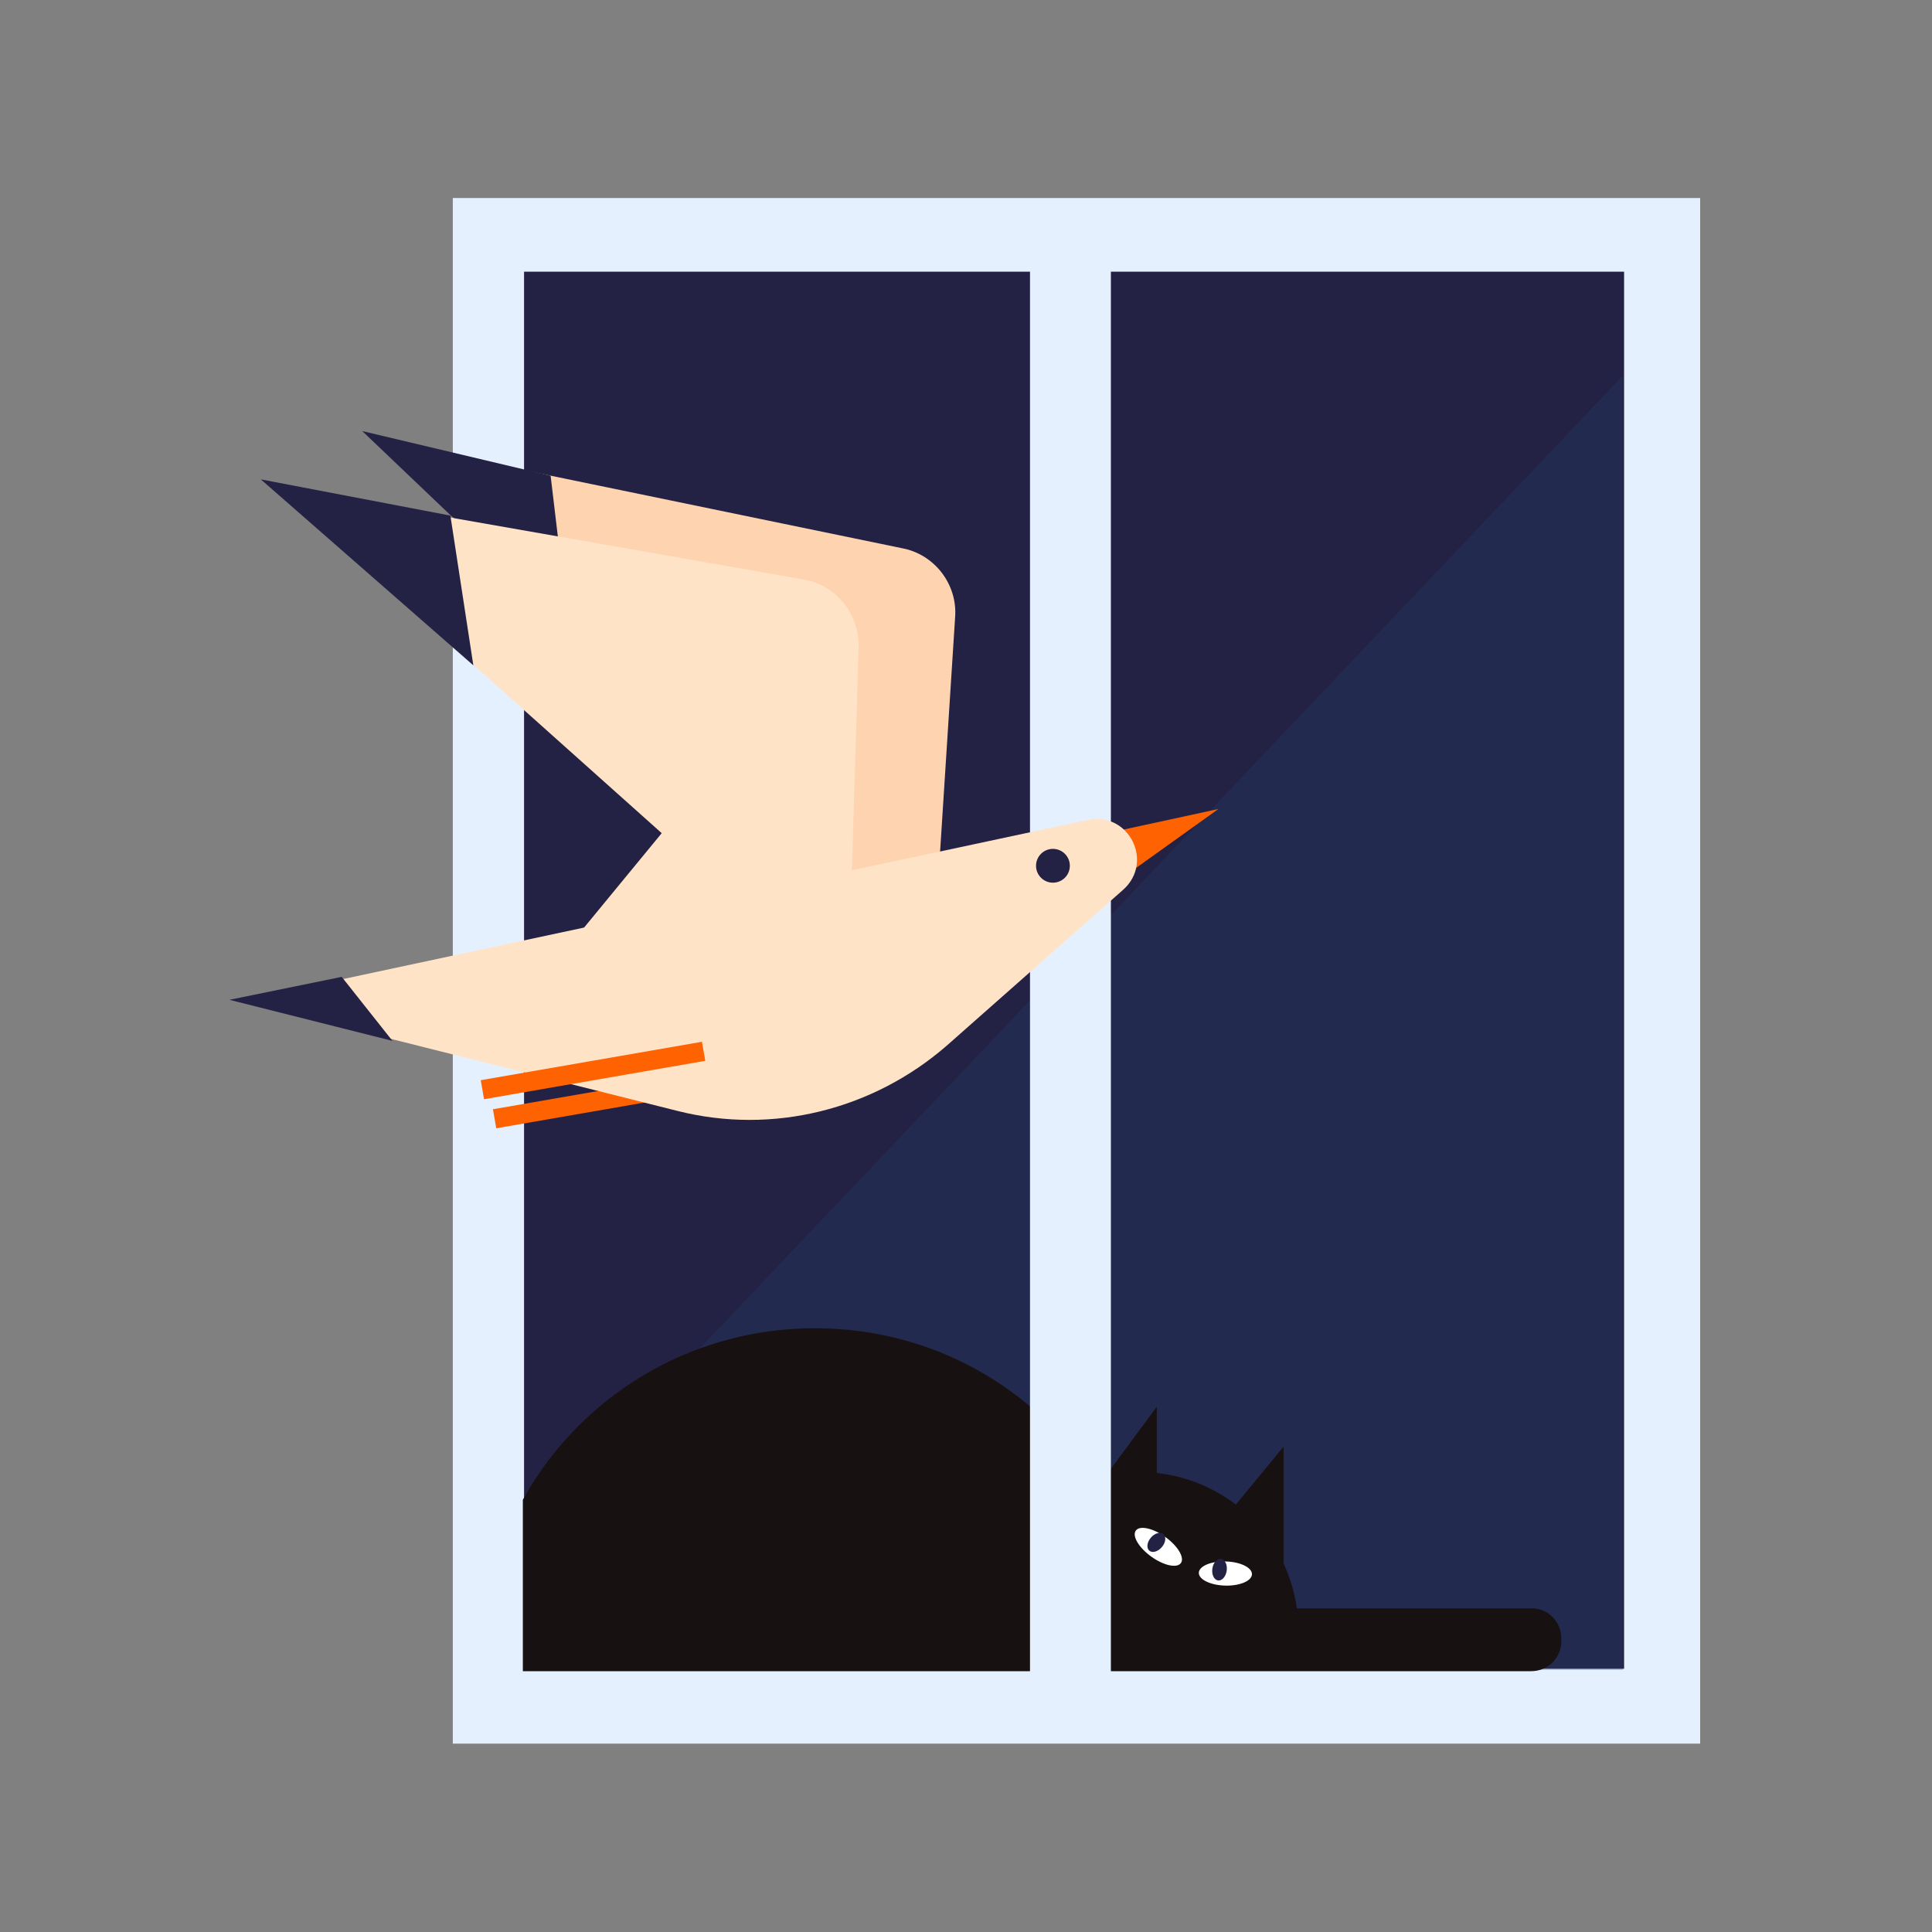
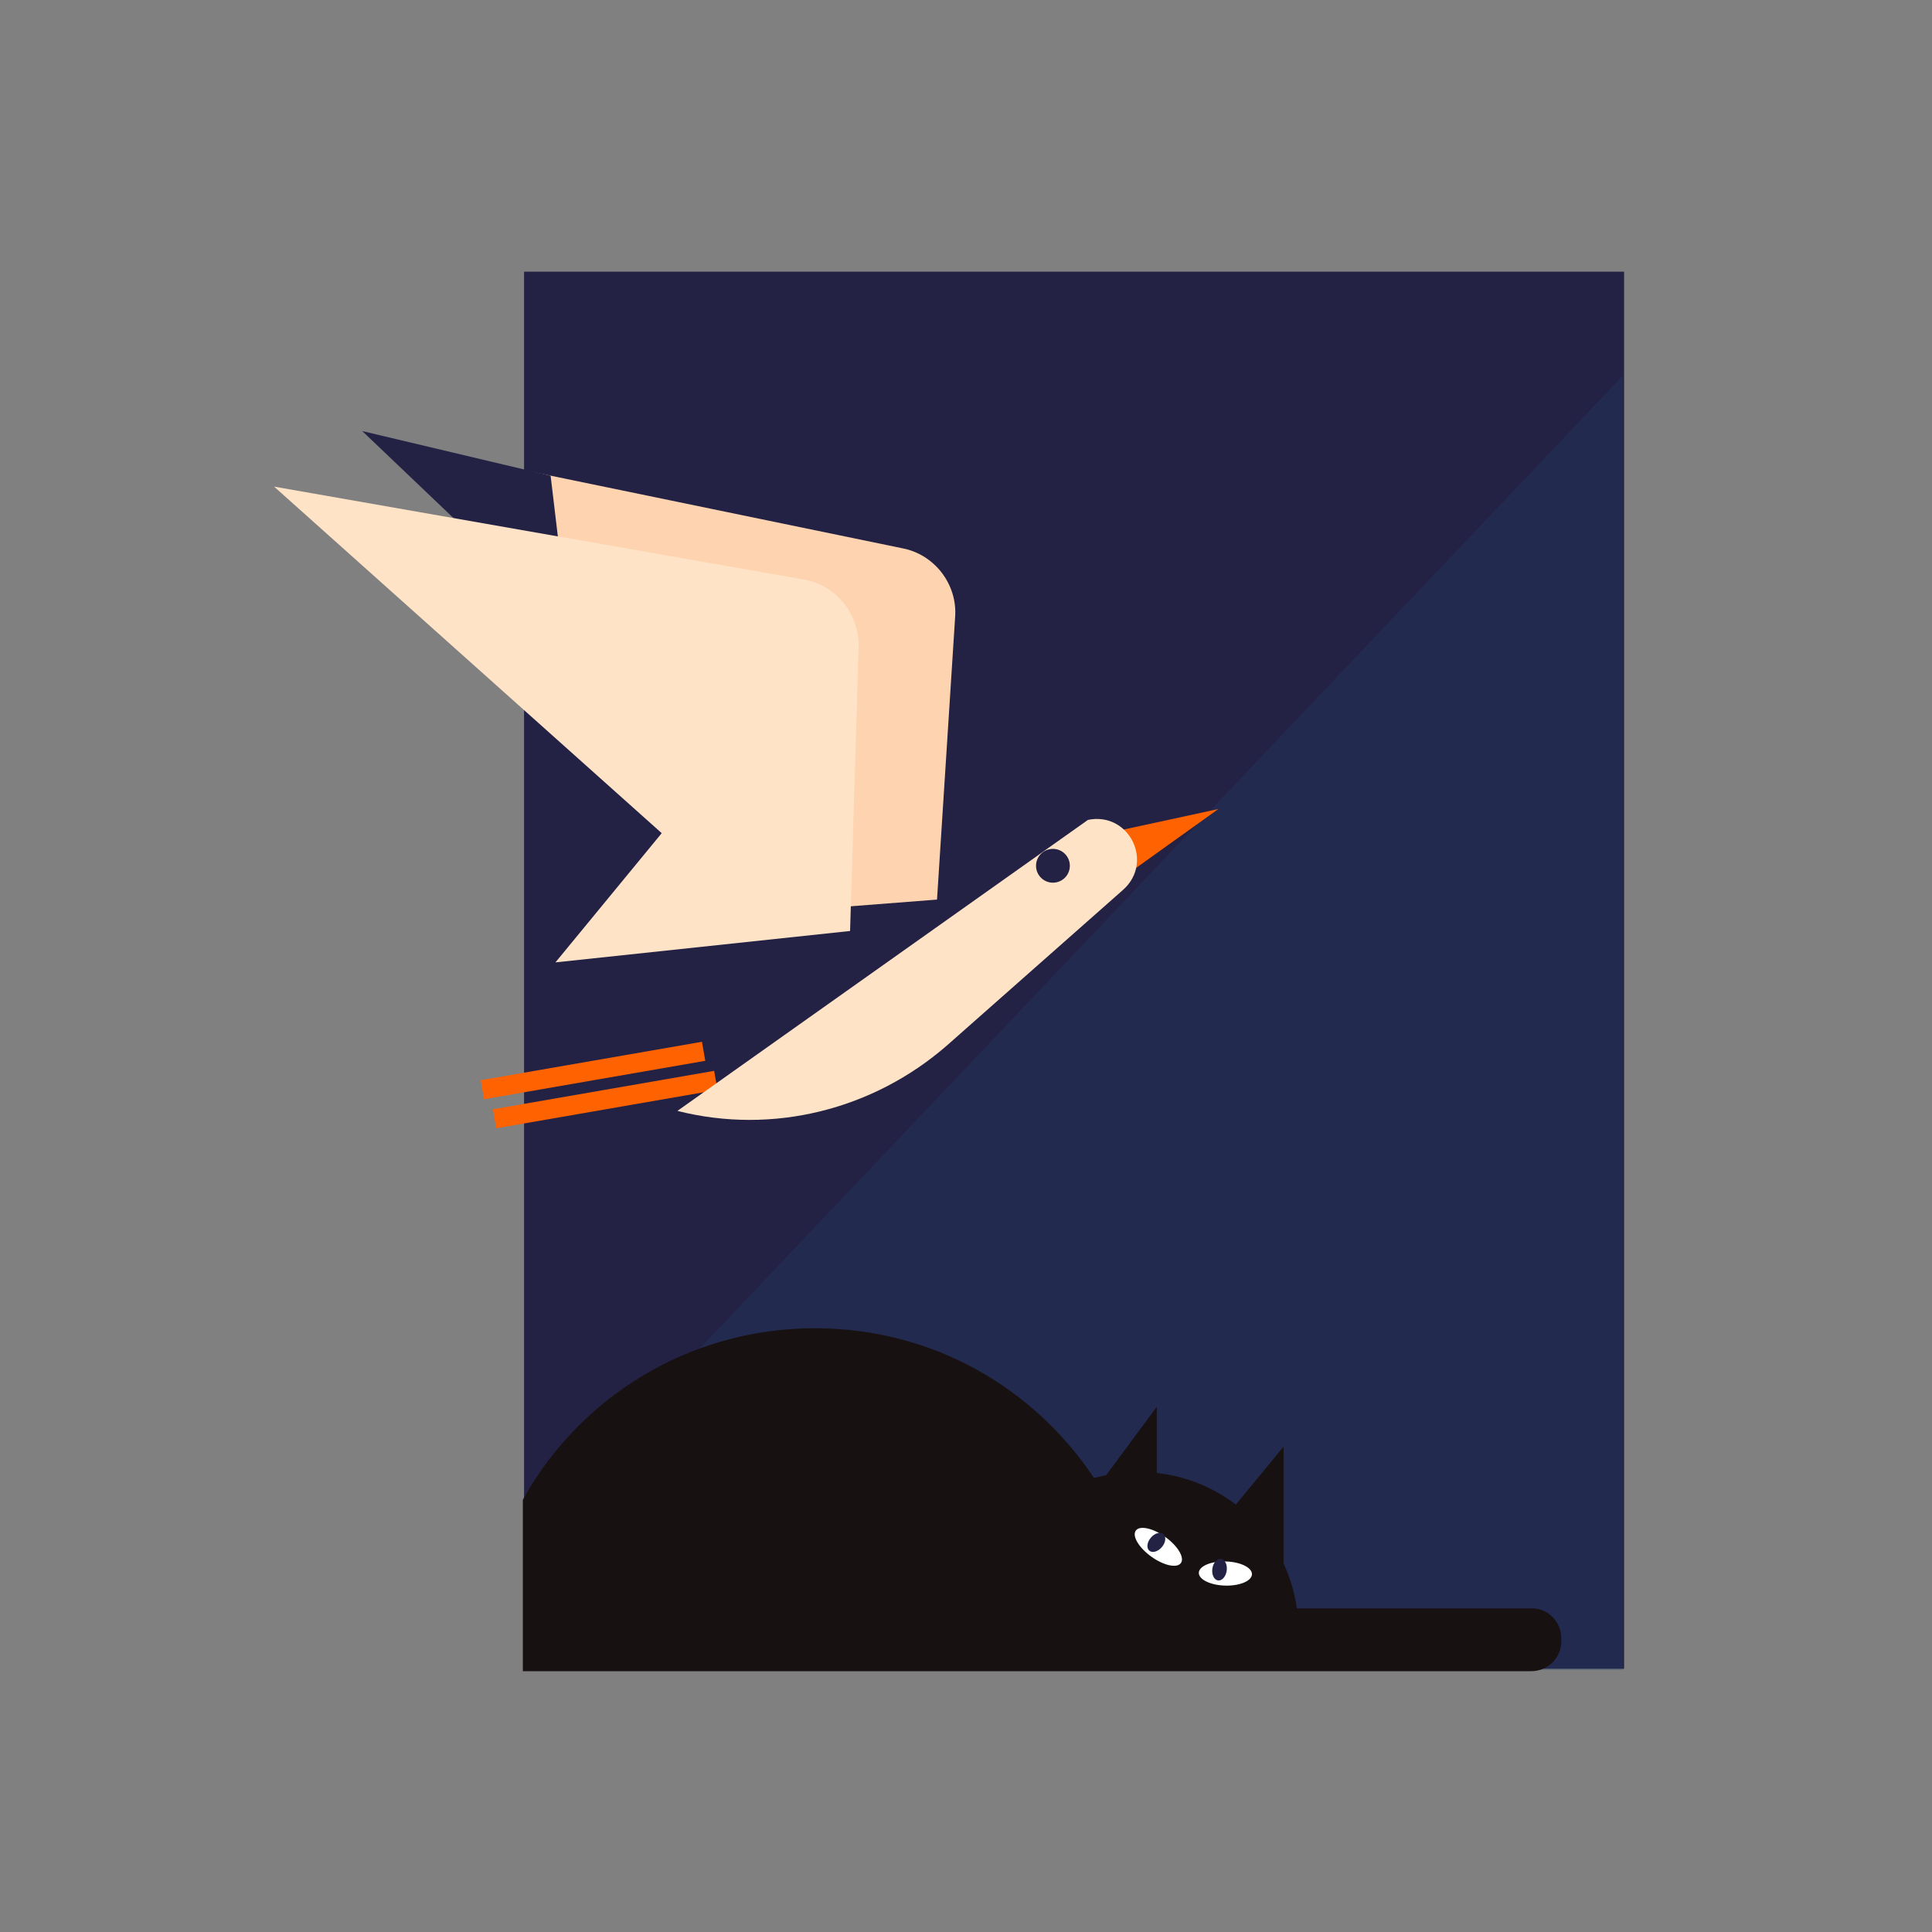
<svg xmlns="http://www.w3.org/2000/svg" xmlns:xlink="http://www.w3.org/1999/xlink" version="1.1" id="Warstwa_1" x="0px" y="0px" viewBox="0 0 160 160" style="enable-background:new 0 0 160 160;" xml:space="preserve">
  <rect x="0" y="0" width="160" height="160" fill="#808080" stroke="none" />
  <style type="text/css">
	.st0{fill:#E5F0FF;}
	.st1{fill:#232144;}
	.st2{opacity:0.25;fill:#254471;}
	.st3{clip-path:url(#SVGID_00000175290088769298659300000006039423843158343560_);}
	.st4{fill:#171111;}
	.st5{fill:#FFFFFF;}
	.st6{fill:#FED4B0;}
	.st7{fill:#FF6200;}
	.st8{fill:#FFE3C7;}
	.st9{fill:none;}
</style>
  <g>
    <g>
      <g>
        <g>
-           <rect x="37.5" y="16.4" class="st0" width="103.3" height="128" />
          <rect x="43.4" y="22.5" class="st1" width="91.1" height="115.7" />
          <polygon class="st2" points="43.4,138.3 43.4,127 134.4,31.1 134.4,138.3 95.7,138.3     " />
        </g>
        <g>
          <defs>
            <rect id="SVGID_1_" x="43.3" y="22.9" width="91.1" height="115.7" />
          </defs>
          <clipPath id="SVGID_00000029042040925598465580000017890524087204172208_">
            <use xlink:href="#SVGID_1_" style="overflow:visible;" />
          </clipPath>
          <g style="clip-path:url(#SVGID_00000029042040925598465580000017890524087204172208_);">
            <path class="st4" d="M126.9,133.2h-19.5c-0.9-6.4-6.4-11.3-13.1-11.3c-1.3,0-2.5,0.2-3.7,0.5c-5-7.5-13.4-12.4-23.1-12.4       c-13.8,0-25.2,10-27.3,23.2H17.9c-1.4,0-2.5,1.1-2.5,2.5v0.2c0,1.4,1.1,2.5,2.5,2.5h108.9c1.4,0,2.5-1.1,2.5-2.5v-0.2       C129.3,134.3,128.2,133.2,126.9,133.2L126.9,133.2z" />
            <polygon class="st4" points="106.3,130.6 106.3,119.8 101.2,126      " />
            <polygon class="st4" points="95.8,116.5 95.8,125 90.4,123.8      " />
            <ellipse transform="matrix(2.827062e-02 -1 1 2.827062e-02 -31.685 228.029)" class="st5" cx="101.4" cy="130.3" rx="1" ry="2.2" />
            <ellipse transform="matrix(0.137 -0.991 0.991 0.137 -41.77 212.26)" class="st1" cx="101" cy="130.1" rx="0.9" ry="0.6" />
            <ellipse transform="matrix(0.584 -0.812 0.812 0.584 -64.175 131.104)" class="st5" cx="95.9" cy="128.2" rx="1" ry="2.3" />
            <ellipse transform="matrix(0.647 -0.763 0.763 0.647 -63.665 118.067)" class="st1" cx="95.7" cy="127.8" rx="0.9" ry="0.6" />
          </g>
        </g>
-         <rect x="85.3" y="20.5" class="st0" width="6.7" height="121.2" />
      </g>
    </g>
    <g id="bird_00000032647348311039050900000015477157990799402643_">
      <path class="st6" d="M74.7,45.4l-43.6-9L62.2,66l0,0l-9.1,10.4l24.5-1.9l1.5-23.4C79.3,48.4,77.4,45.9,74.7,45.4L74.7,45.4z" />
      <polygon class="st1" points="45.6,39.4 47.1,52 30,35.7   " />
      <rect x="40.8" y="90.3" transform="matrix(0.985 -0.171 0.171 0.985 -14.807 9.895)" class="st7" width="18.6" height="1.6" />
      <polygon class="st7" points="92.1,73.3 100.9,67 91.2,69.1   " />
-       <path class="st8" d="M78.4,86.6L93,73.7c2.6-2.3,0.5-6.5-2.9-5.8L19.9,82.9L56.1,92C64,94,72.3,91.9,78.4,86.6z" />
-       <polygon class="st1" points="28.3,80.9 19,82.8 32.5,86.2   " />
+       <path class="st8" d="M78.4,86.6L93,73.7c2.6-2.3,0.5-6.5-2.9-5.8L56.1,92C64,94,72.3,91.9,78.4,86.6z" />
      <circle class="st1" cx="87.2" cy="71.7" r="1.4" />
      <path class="st8" d="M66.6,48l-43.9-7.7L54.8,69l0,0L46,79.7l24.4-2.6l0.7-23.4C71.2,50.9,69.3,48.5,66.6,48L66.6,48z" />
-       <polygon class="st1" points="37.3,42.7 39.2,55.1 21.6,39.7   " />
      <rect x="39.8" y="87.9" transform="matrix(0.985 -0.171 0.171 0.985 -14.421 9.681)" class="st7" width="18.6" height="1.6" />
    </g>
  </g>
  <rect x="-0.1" y="0.4" class="st9" width="160" height="160" />
</svg>